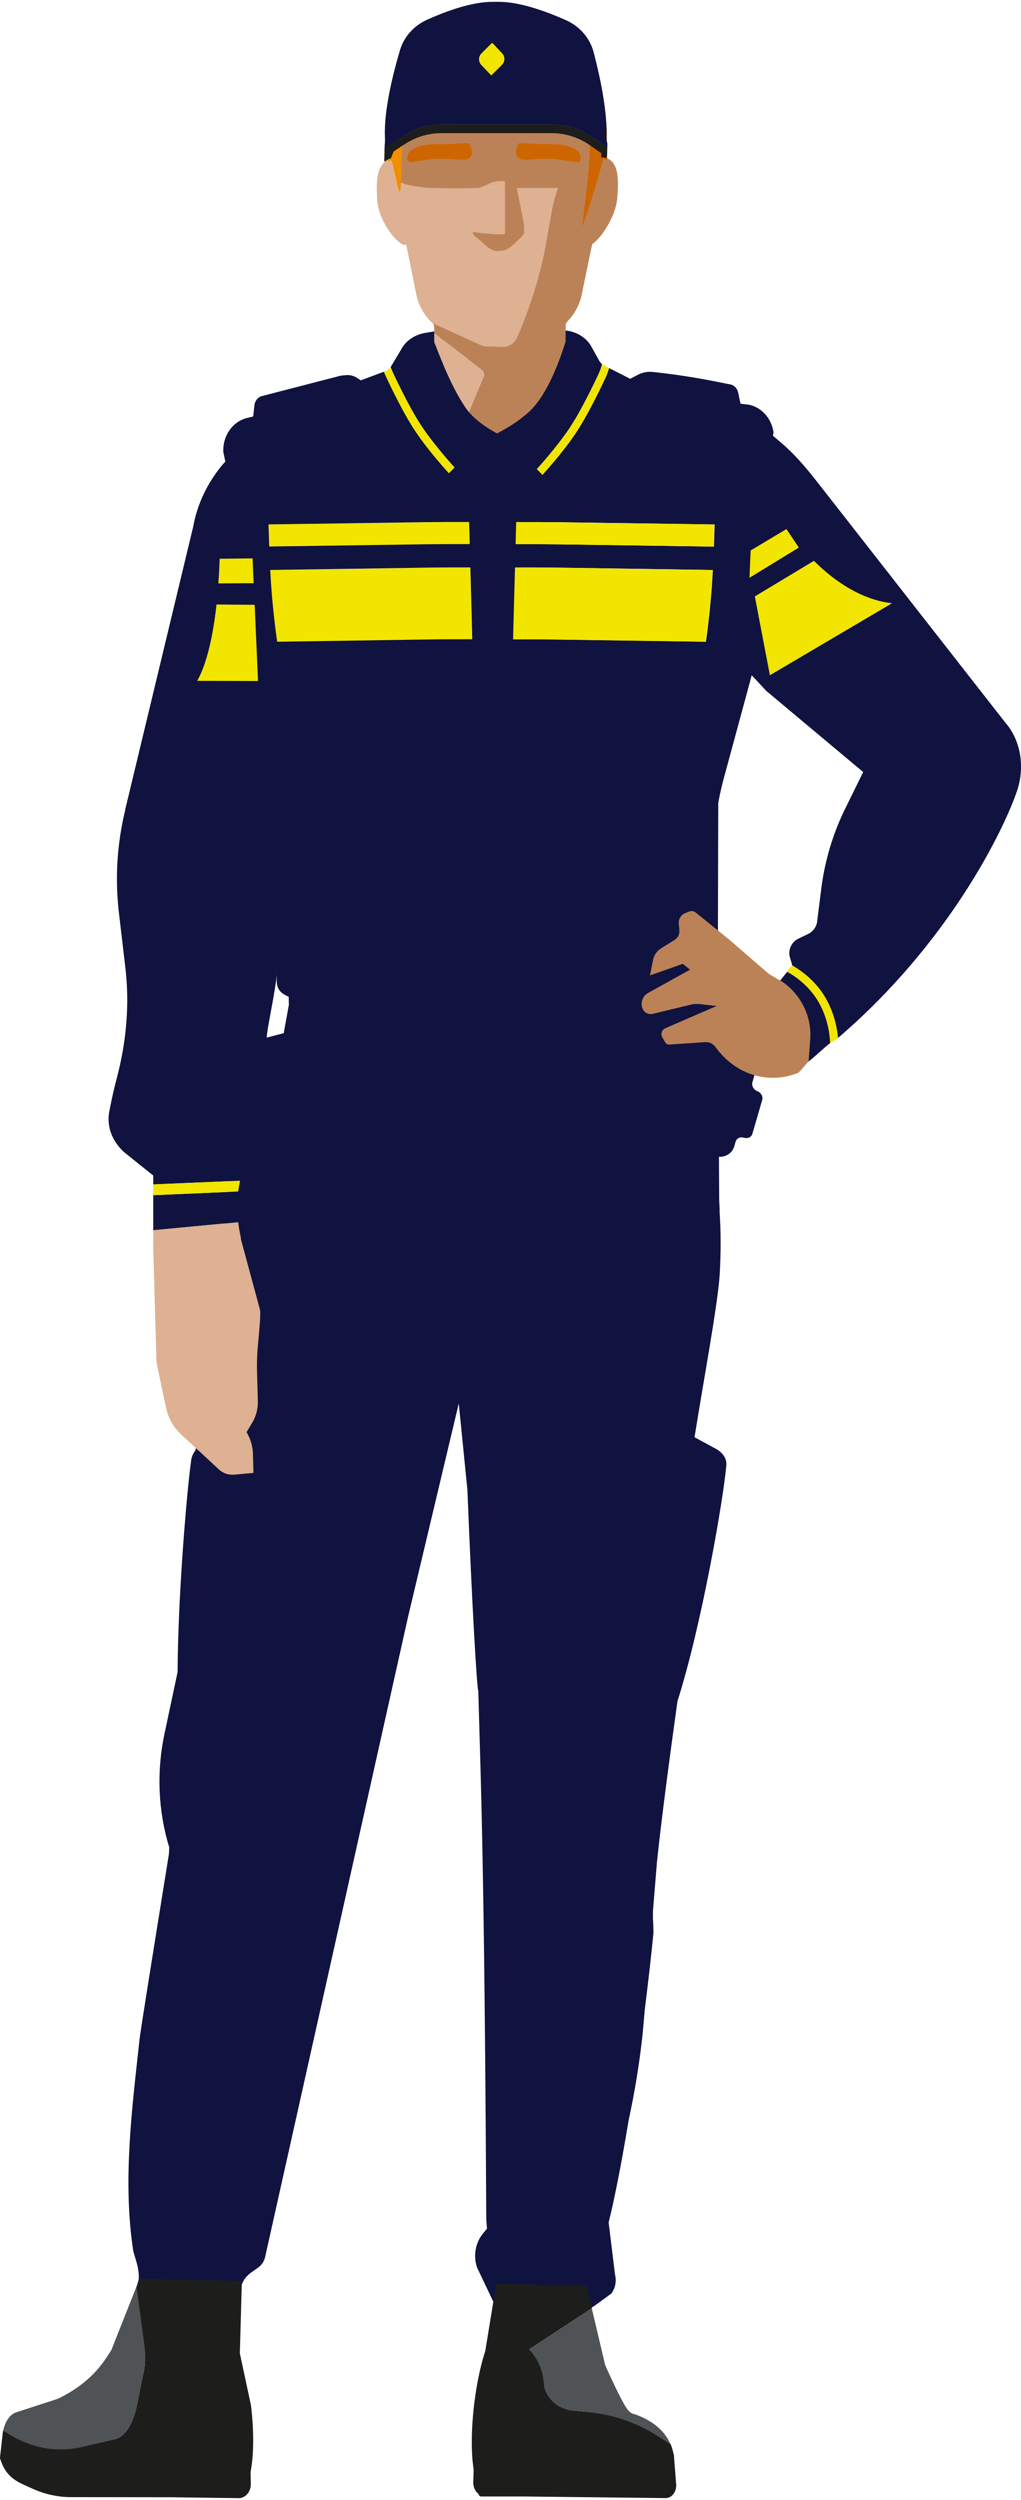
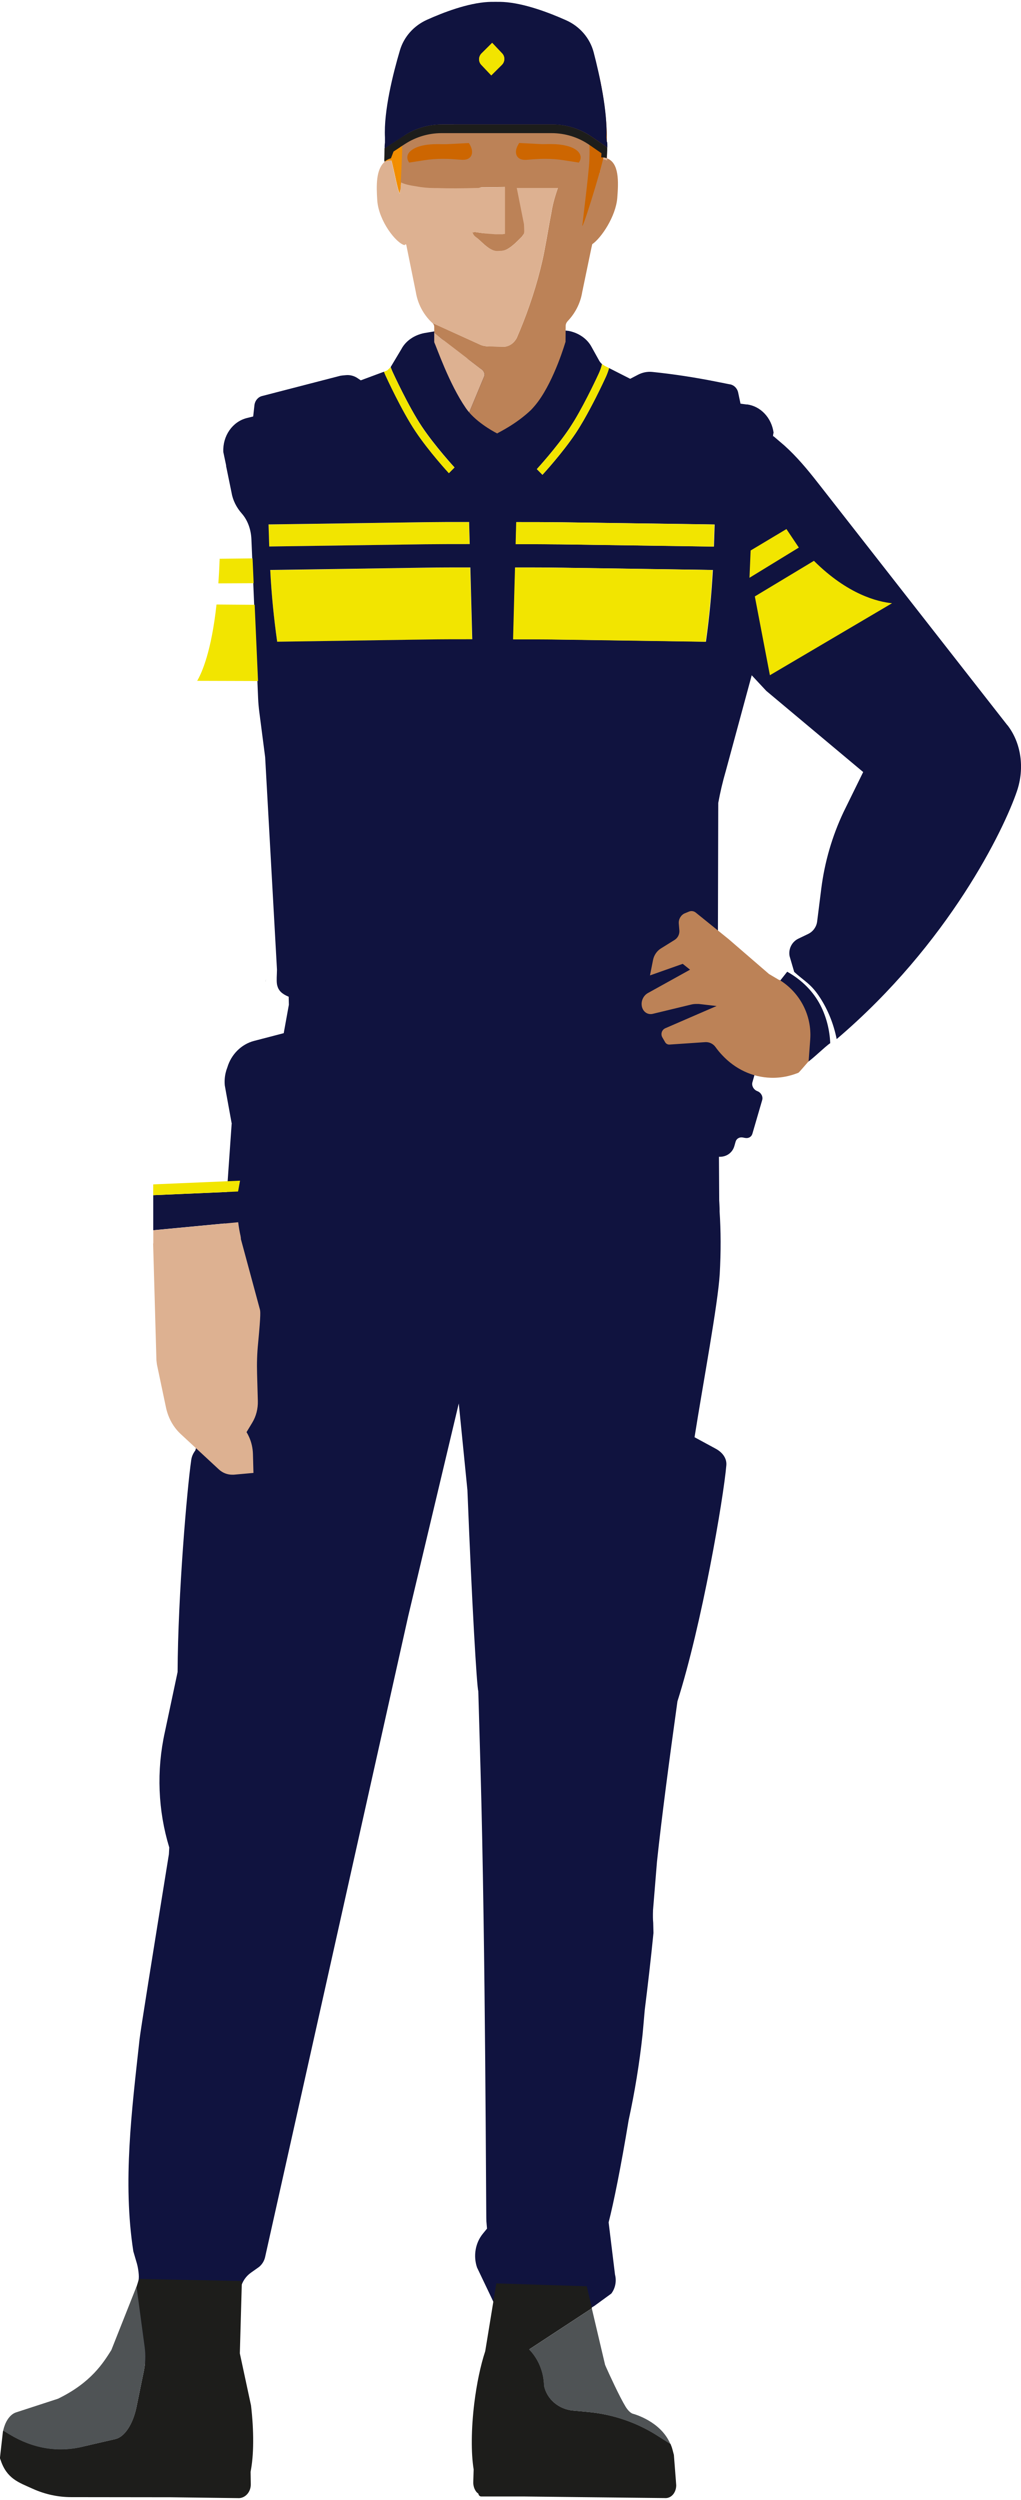
<svg xmlns="http://www.w3.org/2000/svg" id="b" viewBox="0 0 160.57 393">
  <defs>
    <style>.n,.o{fill:none;}.p{fill:#f2e500;}.q{fill:#f28e00;}.r{fill:#a2673c;}.s{fill:#a0c576;}.t{fill:#bc8257;}.u{fill:#cd6601;}.v{fill:#ddb191;}.w{fill:#d3d7d8;}.x{fill:#10133f;}.y{fill:#1d1d1b;}.z{fill:#63321d;}.aa{fill:#4f5355;}.o{stroke:#36adb7;stroke-linecap:round;stroke-linejoin:round;stroke-width:0px;}.ab{clip-path:url(#i);}.ac{clip-path:url(#h);}.ad{clip-path:url(#j);}</style>
    <clipPath id="h">
-       <path class="t" d="m75.55,57.93c.57.33.79.86.56,1.34l-2.32,5.57c1.71,1.97,4.4,3.3,4.4,3.3.18-.15,2.9-1.39,5.32-3.69.38-.4.75-.83,1.1-1.3,2.64-3.57,4.31-9.37,4.31-9.37l.02.04v-.04s.02-2.53.02-2.53c0-.29.13-.57.33-.78,1.18-1.24,1.99-2.81,2.27-4.53l1.44-6.93.14-.62c1.43-.98,3.71-4.37,3.94-7.29.2-2.57.31-5.52-1.65-6.22-.13-.05-.27-.08-.42-.11-.16-.03-.31-.03-.45-.02-.05.72-.11,1.4-.18,2.02h0s-.03.32-.03.32l-.02.04-.03.05-.85,1.42c-.16.79-.26,1.33-.25,1.34-.28-.26-.44-2.68-.45-4.59,0-.82-.02-1.69-.06-2.57-1.74-1.19-3.82-1.84-5.94-1.84h-17.3c-2.04,0-4.03.59-5.72,1.69l-.5.32s0,0,0,.01l.05-.03c-.04,1-.08,2.02-.12,2.97-.04.84-.07,1.64-.11,2.31,3.63,2.01,20.78.99,24.78.92l-.13.53c-.57,1.67-.81,2.65-1,3.87-.32,1.54-.6,3.42-1.13,6.15-.17.88-.38,1.77-.6,2.66-.96,3.83-2.33,7.65-3.69,10.76-.06.14-.15.26-.24.39h0c-.38.56-.98.92-1.65,1.02l-2.59-.06c-.39,0-.77-.07-1.12-.19l-7.68-3.49.03.03c.16.15.26.36.26.59v.89l1.36,1.13,5.9,4.52Z" />
-     </clipPath>
+       </clipPath>
    <clipPath id="i">
-       <path class="v" d="m95.44,22.98c-.01-.61.01-1.22,0-1.83-.06-2.49-.84-12.22-4.05-15.13-1.71-1.55-6.66.14-8.84-.83-2.71-1.21-.7-.99-3.95-1.18-.2-.03-1.19-.72-1.39-.69-3.21.18-.85-.14-3.47,1.04-1.96.88-7.97,3.55-9.98,5.11-.12.09-.21.19-.31.26-2.34,1.65-2.86,10.21-2.86,11.13,0,.68,0,1.39,0,2.07-.02,1.02-.06,2.32-.06,2.45v.03s.03-.01.03-.01c.1-.03.18-.09.28-.12l.34-.05s.21-.03.38,0c.12.02.22.01.22-.05l.14-.46c.27-.24-.16-.44.14-.7.53-.45.99-.83.99-.83l.75-.49c1.7-1.1,3.69-1.69,5.72-1.69h17.29c2.13,0,4.2.64,5.94,1.84l.03.02.84.58.81.56c.11.07.06.94.06.94,0,0,.74.16,1,.27v-.17s-.04-2.06-.04-2.06Z" />
+       <path class="v" d="m95.44,22.98c-.01-.61.01-1.22,0-1.83-.06-2.49-.84-12.22-4.05-15.13-1.71-1.55-6.66.14-8.84-.83-2.71-1.21-.7-.99-3.95-1.18-.2-.03-1.19-.72-1.39-.69-3.21.18-.85-.14-3.47,1.04-1.96.88-7.97,3.55-9.98,5.11-.12.09-.21.19-.31.26-2.34,1.65-2.86,10.21-2.86,11.13,0,.68,0,1.39,0,2.07-.02,1.02-.06,2.32-.06,2.45v.03s.03-.01.03-.01c.1-.03.18-.09.28-.12l.34-.05s.21-.03.38,0c.12.02.22.01.22-.05l.14-.46l.75-.49c1.7-1.1,3.69-1.69,5.72-1.69h17.29c2.13,0,4.2.64,5.94,1.84l.03.02.84.58.81.56c.11.07.06.94.06.94,0,0,.74.16,1,.27v-.17s-.04-2.06-.04-2.06Z" />
    </clipPath>
    <clipPath id="j">
      <path class="u" d="m62.94,29.85c.08.06.41-6.85.55-11.08.06-1.93.99-3.84,1.51-5.68,1.01,1.02,2.41,1.9,4.06,2.59,2.45,1.02,5.47,1.64,8.76,1.64,5.25,0,9.85-1.55,12.45-3.87,1.6,1.72,2.66,5.93,2.41,11.87-.09,2.03-1.13,10.15-1.05,9.76-.53,2.7,2.95-8.42,3.37-10.78.18-1.02-.32-1.82-.29-2.02.56-4.38.4-12.29-3.59-16.68-2.34-2.79-7.41-4.73-13.29-4.73-8.11,0-14.68,3.68-14.68,8.22,0,.3.03.6.09.9-1.86,2.62-2.37,6.15-2.23,8.97.02.46.06.9.12,1.32.13.99,1.57,9.39,1.81,9.57Z" />
    </clipPath>
  </defs>
  <g id="c">
    <polygon class="w" points="41.81 154.29 41.83 153.87 41.75 154.31 41.81 154.29" />
    <path class="z" d="m37.45,388.25v-.22c0,.63.01,1.23.02,1.81.07-.68.05-1.3-.02-1.59Z" />
    <g>
      <path class="s" d="m81.27,365.85l.9.5c-.59-2.92-.82-2.1-.9-.5Z" />
      <path class="s" d="m21.36,367.84v-.16c-.02.13-.03.2,0,.16Z" />
      <path class="x" d="m45.47,167.93l-3.5.07c-3.02.75-1.94-.27-1.62,2.74l-2.54,4.85.11.55c.18,1.71,1.11,3.14,2.44,4.02l-1.39,24.89.04-.02s-.02.09-.02.13c.35,1.15-4.35,8.44-4.35,8.44l-3.92,14.42c-.33.43-.56.92-.64,1.46-.67,4.59-2.1,21.29-2.15,33.37l-2,9.42c-1.35,6.1-1.08,12.37.69,18.17l-.06,1.06c-2.62,16.22-4.48,27.84-4.61,29.06-1.21,11.08-2.68,22.42-.98,33.37l.56,1.91c.18.62.41,2.01.25,2.64l-.43,1.57h-.02s.03,1.21.03,1.21l1.16,8.37c.17,1.22.13,2.46-.13,3.66l.38-1.82,1.97-.77,3.77.29,7.57.58-.27-1.31h0s.42,2.03.42,2.03c.29,1.4.47,2.85.53,4.32l.65,11.41v.22c.09.29.1.91.04,1.59-.12,1.21-.49,2.6-1.24,2.63h-2.24s2.13.16,2.13.16c.46,0,.91-.18,1.27-.51.4-.37.65-.9.68-1.46l.1-1.91c.68-2.46.96-6.1.77-10.03h0c-.15-2.99-.57-5.84-1.19-8.03l-.85-5.28c.41-2.59.79-4.92.99-5.76.23-.96.79-1.79,1.59-2.36l1.27-.9c.46-.37.8-.9.95-1.5l22.52-100.82,7.95-33.43,1.36,13.63c.7,17.77,1.49,31.19,1.71,31.57.12,4.11.23,8.23.35,12.29.8,28.17.86,70.6.92,71.06l.1,1.17-.63.77c-1.2,1.45-1.56,3.5-.94,5.34l2.3,4.82,1.48,3.18,2.47,1.38c.08-1.6.31-2.42.9.5l-.9-.5c-.08,1.65,0,4.12,0,4.13l12.22-7.48,2.65-1.93c.63-.83.85-1.95.58-2.99l-.98-8.02-.02-.19c.78-3.03,1.94-8.76,3.15-16.08.96-4.41,1.69-8.88,2.18-13.39.05-.48.17-1.86.35-3.94.49-3.91.96-7.96,1.37-12.08l-.04-1.6c-.05-.45-.06-1.13-.03-1.99.2-2.4.4-4.95.62-7.59.72-6.83,1.96-16.17,3.22-25.23,3.86-12.14,7.25-31.96,7.69-37.11.09-1.03-.53-1.99-1.68-2.61l-3.32-1.8c1.37-8.67,3.67-20.89,3.96-25.65.2-3.56.18-6.83-.02-9.84-.03-.52-.06-1.04-.06-1.57l-.05-8.14-3.05-.07c1.1,0-37.96-13.64-42.68-16.23l-20.32,3.64-1.53-.15Z" />
    </g>
    <g>
      <path class="y" d="m21.84,358.42l-1.12,3.23-3.2,7.78,3.98-9.69,1.25,9.22c.17,1.26.13,2.54-.13,3.79l-1.15,5.62c-.56,2.74-1.87,4.72-3.33,5.06l-4.81,1.11c-4.05,1.05-8.09.41-11.85-1.87l-.97-.59-.05.16-.47,4.18.07.21c.98,3.04,2.84,3.6,5.12,4.63,1.94.87,3.96,1.3,6.01,1.3l15.71.02,10.72.14c.47-.03.91-.25,1.24-.61.38-.41.59-.98.58-1.56l-.03-1.98c.52-2.59.54-6.37.07-10.41l-1.76-8.2.32-11.38h-.05s-16.09-.32-16.09-.32l-.06.18Z" />
      <path class="aa" d="m13.33,384.55l4.81-1.11c1.47-.34,2.78-2.32,3.33-5.06l1.15-5.62c.26-1.25.3-2.53.13-3.79l-1.28-9.52-3.96,9.99c-1.26,1.99-3.16,5.11-8.39,7.65l-6.6,2.15c-.82.27-1.51,1.14-1.88,2.33-.05.17-.1.35-.14.53l.97.59c3.75,2.29,7.79,2.93,11.85,1.88" />
    </g>
    <g>
      <path class="y" d="m78.05,358.97l-.03.21-1.71,10.44c-.73,2.2-1.34,5.1-1.72,8.17-.49,4.04-.52,7.82-.1,10.41l-.06,1.98c-.02.58.16,1.15.5,1.57.09.11.2.18.3.26.03.25.22.45.46.45h6.85l21.99.25c.99.09,1.8-.8,1.82-2l-.06-.81-.31-3.98-.22-.84c-.08-.31-.19-.6-.31-.89h0s-2.06-1.3-2.06-1.3c-3.26-2.08-7.01-3.36-10.92-3.72l-2.35-.22c-2.26-.21-4.11-1.79-4.55-3.9-.04-2.21-.92-4.25-2.34-5.72l9.86-6.47-.75-3.2-.06-.25-14.22-.45Z" />
      <path class="aa" d="m85.55,375.06c.44,2.1,2.29,3.69,4.55,3.9l2.35.22c3.91.36,7.66,1.64,10.92,3.72l2.06,1.32h0c-1.5-3.59-5.74-4.73-5.94-4.78-.33-.12-.74-.51-1.1-1.09-.96-1.57-2.61-5.18-3.09-6.26l-.14-.33-2.09-8.88-9.86,6.47c1.42,1.47,2.29,3.5,2.34,5.72" />
    </g>
  </g>
  <g id="d">
    <path class="p" d="m73.85,85.55l-.09-3.29v-.09s0-.1,0-.1c-2.34,0-4.68,0-7.01.03l-18.6.27-3.75.05-2.2.03.11,3.47,24.5-.35c2.34-.03,4.68-.04,7.03-.03" />
    <path class="p" d="m66.78,89.26l-18.59.28h0s-4.12.06-4.12.06l-1.58.02c.2,3.78.56,7.54,1.09,11.28l23.43-.35c2.41-.04,4.82-.04,7.23-.04l-.3-11.29c-2.39,0-4.78,0-7.17.04" />
    <path class="x" d="m117.45,63.59l-.99-.13-.38-1.79c-.17-.7-.72-1.2-1.4-1.27l-2.17-.43c-3.28-.65-6.59-1.16-9.92-1.5-.78-.08-1.56.08-2.25.44l-1.23.64-3.33-1.69c-.17.65-.46,1.3-.54,1.47-.05.11-.67,1.46-1.55,3.2-.56,1.1-1.22,2.35-1.9,3.54-.41.7-.82,1.38-1.23,2-2.12,3.17-5.13,6.44-5.25,6.57l-.88-.89s3.07-3.34,5.13-6.42c.26-.4.53-.83.81-1.27,1.89-3.14,3.76-7.24,3.78-7.28.2-.42.46-1.11.53-1.54-.17-.15-.32-.32-.44-.53l-1.2-2.16c-.68-1.28-2-2.21-3.6-2.53,0,0-1.9-.22-1.88-.18,0,0-.14.22-.38.59-4.42,6.74-14.36,6.53-18.48-.4h0s-1.98.33-1.98.33c-1.6.32-2.93,1.25-3.6,2.53l-1.68,2.81c.15.43.32.8.32.8.03.06,2.47,5.4,4.59,8.56,2.06,3.08,5.1,6.39,5.13,6.42l-.88.89c-.13-.14-3.14-3.41-5.25-6.57-2.18-3.25-4.59-8.52-4.69-8.74,0,0-.13-.27-.26-.63l-3.66,1.36-.52-.35c-.52-.35-1.15-.52-1.77-.47-.39.03-.78.07-.92.1l-12.25,3.17c-.66.14-1.16.7-1.26,1.41l-.2,1.82-.97.24c-2.28.56-3.85,2.8-3.73,5.35l.45,2.14-.02.02.85,4.15c.2,1.26.79,2.41,1.62,3.35.97,1.1,1.46,2.58,1.52,4.07l1.05,24.91c.03.77.1,1.54.2,2.3l.91,7.03,1.86,33.41c-.01.85-.1,1.62,0,2.3l.02.08.04.17c.18.68.65,1.24,1.78,1.7l.03,1.26-.81,4.47-4.65,1.21c-2.05.53-3.62,2.17-4.21,4.15-.11.28-.2.56-.27.86-.15.64-.2,1.3-.14,1.98l.22,1.23,1.75,9.61v-.04s.66,3.34.66,3.34c.18,1.82,1.21,3.31,2.66,4.13v.03s.05.03.05.03l-.49,4.91,72.97-3.34c0-.18,0-.28,0-.43-.03-.86-.08-1.71-.14-2.54l-.03-5.7h.22c1.09,0,1.98-.67,2.27-1.68l.2-.7c.14-.48.61-.75,1.13-.65l.37.07c.52.1.99-.17,1.13-.64l1.55-5.32c.16-.55-.18-1.18-.77-1.4-.58-.22-.92-.84-.77-1.39l.74-2.6c.33-1.16-.37-2.47-1.58-2.96l-.15-.06-6.54-1.79-.03-.08c.08-1.18,1.9,5.59,2.09,1.93l.1-38.36c.3-1.64.68-3.29,1.21-5.11l4.27-15.76c.42-3.17.25-6.43.58-9.64l-1.1,2.75.63-6.14.37-3.63.45-4.34.64-6.21c.71-.99,1.13-2.17,1.19-3.4l.38-6.27c0-.13.03-.29.08-.46-.32-2.32-2.01-4.15-4.19-4.44m-75.25,18.87l2.2-.03,3.75-.05,18.6-.27c2.33-.03,4.67-.04,7.01-.03v.09s0,.09,0,.09l.09,3.29c-2.35,0-4.69,0-7.03.03l-24.5.35-.11-3.47Zm24.8,18.09l-23.43.35c-.53-3.74-.9-7.5-1.09-11.28l1.59-.02,4.12-.06h0s18.59-.28,18.59-.28c2.38-.04,4.77-.04,7.17-.04l.3,11.29c-2.42,0-4.83,0-7.23.04m43.98.34l-23.05-.34c-2.41-.04-4.82-.04-7.23-.04l.2-7.59.09-3.49v-.21c2.4,0,4.79,0,7.17.04l22.01.33,1.9.03c-.2,3.78-.56,7.54-1.09,11.28m1.25-14.96l-24.11-.35c-2.34-.03-4.68-.04-7.03-.03l.09-3.47c2.34,0,4.68,0,7.01.03l22.43.32,1.73.03-.11,3.47Z" />
    <line class="o" x1="43.96" y1="154.82" x2="44" y2="154.99" />
    <path class="p" d="m88.19,82.11c-2.33-.03-4.67-.04-7.01-.03l-.09,3.47c2.35,0,4.69,0,7.03.03l24.12.35.11-3.47-1.73-.03-22.43-.32Z" />
    <path class="p" d="m88.16,89.26c-2.38-.04-4.77-.04-7.17-.04v.21s-.1,3.49-.1,3.49l-.2,7.59c2.42,0,4.83,0,7.23.04l23.05.34c.53-3.74.9-7.5,1.09-11.28l-1.9-.03-22.01-.33Z" />
    <path class="x" d="m36.43,176.7s-3.17,44.59-2.73,44.03,16.52-41.12,16.07-41.24-13.34-2.8-13.34-2.8h0" />
    <path class="p" d="m66.35,67.08c-2.12-3.16-4.56-8.5-4.59-8.56,0,0-.17-.37-.33-.8l-.52.5-.53.23h0c.14.36.26.62.27.63.1.22,2.51,5.49,4.69,8.74,2.12,3.17,5.13,6.44,5.25,6.57l.88-.89s-3.07-3.33-5.13-6.42Z" />
    <path class="p" d="m95.11,57.52l-.44-.29c-.06.43-.33,1.12-.53,1.54-.02.05-1.9,4.14-3.78,7.28-.27.45-.54.88-.8,1.27-2.06,3.08-5.1,6.39-5.13,6.42l.88.89c.13-.14,3.14-3.41,5.25-6.57.41-.61.82-1.29,1.23-2,.69-1.19,1.35-2.44,1.91-3.54.88-1.73,1.5-3.09,1.55-3.2.08-.16.37-.81.54-1.46l-.68-.34Z" />
  </g>
  <g id="e">
    <g>
      <path class="x" d="m158.43,114.01l-6.61-8.45-9.14-11.69-13.67-17.48-.41-.52c-1.63-2.09-3.31-4.1-5.25-5.84l-1.72-1.47s-.63.6-.63.67c-5.35,6.59-7.81,15.09-6.81,23.55l3.38,12.68,2.94,3.15,15.24,12.76-3.08,6.27c-1.8,3.8-2.98,7.87-3.51,12.05l-.65,5.17c-.11.85-.64,1.59-1.41,1.96l-1.54.74c-1.04.5-1.6,1.64-1.38,2.77l.72,2.46c1.63,1.49,2.64,1.85,4.07,4.06,1.28,1.97,2.15,4.19,2.61,6.5,17.7-15.06,26.33-33.01,28.35-38.97,1.24-3.64.66-7.62-1.5-10.39Z" />
      <polygon class="p" points="123.68 83.17 118.05 86.54 117.87 90.83 125.63 86.08 123.68 83.17" />
      <path class="p" d="m128.01,88.16l-9.3,5.6,2.37,12.39,4.26-2.51,14.95-8.81c-2.25-.22-6.96-1.36-12.29-6.67" />
      <path class="r" d="m122.56,154.55h0s0,0,0,0Z" />
      <path class="x" d="m123.81,152.77h-.02s-1.98,2.51-1.98,2.51l1.31.89c2.69,1.88,4.11,5.1,3.68,8.35l-.39,2.94c.15-.15.26-.26.29-.28l.18-.12h0c.85-.51,2.88-2.54,3.69-3.07-.09-2.07-.6-4.12-1.55-5.97-1.1-2.13-2.89-3.95-5.2-5.25" />
-       <path class="p" d="m124.69,151.82c-.06-.03-.1-.05-.1-.05v-.02s-.04-.02-.04-.02l-.76,1.02h.02c2.3,1.31,4.1,3.13,5.2,5.26.95,1.85,1.46,3.9,1.55,5.97.41-.27.83-.53,1.24-.81-.18-2-.74-3.96-1.66-5.75-1.17-2.27-3.06-4.2-5.46-5.61" />
    </g>
    <path class="t" d="m122.53,154.06l-1.59-.94-6.37-5.5-5.14-4.15c-.3-.25-.71-.31-1.06-.17l-.66.27c-.61.25-1.02.93-.96,1.62l.09,1.07c.05.61-.24,1.19-.76,1.51l-2.14,1.33c-.63.39-1.09,1.06-1.24,1.82l-.48,2.42,5.15-1.82,1.15.92-6.64,3.68c-.68.38-1.08,1.21-.95,2v.02c.15.89.9,1.44,1.73,1.24l6.09-1.47c.3-.07.61-.09.92-.08.08,0,.17,0,.25,0l2.78.32-3.4,1.47-4.66,2.02c-.56.24-.78.92-.47,1.45l.44.76c.14.24.41.38.68.36l3.27-.22,2.34-.16c.65-.04,1.25.25,1.63.78.33.46.68.88,1.06,1.28,2.04,2.18,4.75,3.46,7.64,3.54,1.02.03,2.05-.08,3.09-.37.41-.11.82-.25,1.23-.41.11-.04,1.09-1.21,1.62-1.81l.25-3.42c.28-3.79-1.61-7.41-4.88-9.4" />
  </g>
  <g id="f">
    <g>
      <path class="x" d="m24.09,193.4l13.35-1.27c-.19-1.5-.22-2.98-.07-4.4l.08-.42-13.35.58v5.5Z" />
-       <path class="x" d="m19.7,127.31c-1.3,5.34-1.63,10.78-1,16.17l1.02,8.69c.68,5.79.15,11.63-1.36,17.34-.47,1.77-.87,3.64-1.17,5.2-.45,2.33.41,4.68,2.33,6.42l4.58,3.67v1.4s13.65-.58,13.65-.58l.72-3.92,1.79-5.44c1.01-3.07,1.52-6.32,1.49-9.58-.02-1.89.15-3.78.48-5.63l.72-3.95c.33-1.83.6-3.67.78-5.52l.11-1.07s.82-2.31.81-3.17l-4.28-63.63c-.06-1.01.02-5.44-.77-7.76-.42-1.25-1.63-4.31-2.54-5.22l-2.15,2.42c-2.31,2.81-3.91,6.14-4.53,9.66l-10.7,44.5Z" />
      <path class="v" d="m24.08,195.47l.52,18.38c.03.22.05.44.08.66l1.43,6.79c.09.41.21.81.35,1.19.42,1.13,1.09,2.14,1.95,2.94l6.01,5.57c.59.55,1.36.84,2.13.83h.2s3.11-.28,3.11-.28l-.08-2.98c-.03-.93-.23-1.83-.6-2.65-.12-.27-.25-.53-.41-.78l.9-1.49c.61-1,.91-2.19.88-3.39l-.12-4.28c-.05-1.61,0-3.23.16-4.81.45-4.74.36-5.03.27-5.37-.05-.18-.61-2.25-2.98-11.02v-.16s-.04-.24-.04-.24h0s0-.03,0-.03c-.17-.74-.29-1.47-.38-2.21l-13.35,1.27v2.07Z" />
      <polygon class="p" points="24.09 187.89 37.44 187.31 37.75 185.61 24.1 186.19 24.09 187.89" />
    </g>
    <path class="p" d="m40.04,95.08l-5.99-.05c-.8,7.34-2.28,10.7-3.04,12l9.57.03-.53-11.98Z" />
    <path class="p" d="m34.53,88.13c-.04,1.28-.11,2.46-.19,3.58l5.55-.03-.17-3.9-5.18.06v.29Z" />
  </g>
  <g id="g">
    <path class="n" d="m85.56,39.68c-.18.92-.39,1.79-.6,2.66.22-.89.43-1.78.6-2.66Z" />
    <path class="v" d="m68.31,53.86c.34.66,2.29,6.44,4.96,10.31.16.23.33.45.52.66l2.32-5.57c.23-.48.01-1-.56-1.34l-5.9-4.52-1.36-1.13v1.35s0,.16,0,.16c0,.01.02.03.03.06Z" />
    <path class="t" d="m78.16,39.42h.64c.4,0,.8-.15,1.19-.39.73-.44,1.44-1.18,2.06-1.8.16-.16.3-.44.38-.78l-.97.16c-1.85.31-3.73.32-5.59.04l-1.34-.2c.08.34.22.61.38.78.63.62,1.33,1.36,2.06,1.8.39.23.79.39,1.19.39Z" />
    <g>
      <path class="t" d="m75.55,57.93c.57.33.79.86.56,1.34l-2.32,5.57c1.71,1.97,4.4,3.3,4.4,3.3.18-.15,2.9-1.39,5.32-3.69.38-.4.75-.83,1.1-1.3,2.64-3.57,4.31-9.37,4.31-9.37l.02.04v-.04s.02-2.53.02-2.53c0-.29.13-.57.33-.78,1.18-1.24,1.99-2.81,2.27-4.53l1.44-6.93.14-.62c1.43-.98,3.71-4.37,3.94-7.29.2-2.57.31-5.52-1.65-6.22-.13-.05-.27-.08-.42-.11-.16-.03-.31-.03-.45-.02-.05.72-.11,1.4-.18,2.02h0s-.03.32-.03.32l-.02.04-.03.05-.85,1.42c-.16.79-.26,1.33-.25,1.34-.28-.26-.44-2.68-.45-4.59,0-.82-.02-1.69-.06-2.57-1.74-1.19-3.82-1.84-5.94-1.84h-17.3c-2.04,0-4.03.59-5.72,1.69l-.5.32s0,0,0,.01l.05-.03c-.04,1-.08,2.02-.12,2.97-.04.84-.07,1.64-.11,2.31,3.63,2.01,20.78.99,24.78.92l-.13.53c-.57,1.67-.81,2.65-1,3.87-.32,1.54-.6,3.42-1.13,6.15-.17.88-.38,1.77-.6,2.66-.96,3.83-2.33,7.65-3.69,10.76-.06.14-.15.26-.24.39h0c-.38.56-.98.92-1.65,1.02l-2.59-.06c-.39,0-.77-.07-1.12-.19l-7.68-3.49.03.03c.16.15.26.36.26.59v.89l1.36,1.13,5.9,4.52Z" />
      <g class="ac">
        <path class="v" d="m88.94,17.05v3.02c0,3.09-.38,6.17-1.14,9.17l-.11.42-2.74,3.94-4.39-.5-16.55-2.59-5.29-6.18,11.97-7.08,18.25-.2Z" />
      </g>
    </g>
    <path class="q" d="m62.91,23.16l-1.01.66c-.15.39-.26.68-.41,1.07,0,0,0,0,0,0,.65,2.61,1.05,4.97,1.34,5.43l.06.1s.09-.88.16-2.21c.03-.68.07-1.47.11-2.31.04-.96.08-1.97.12-2.97l-.05.03s0,0,0-.01l-.25.16s-.03.02-.07.06Z" />
    <path class="u" d="m94.38,23.93l-1.65-1.14-.03-.02c.04.88.06,1.75.06,2.57,0,1.91.16,4.33.45,4.59-.01,0,.09-.55.25-1.34l.85-1.42.03-.05.02-.04.03-.32h0c.06-.62.12-1.3.18-2.02.02-.21.03-.42.04-.64-.09-.08-.17-.14-.23-.17Z" />
    <path class="v" d="m76.78,54.46l2.59.06c.68-.09,1.27-.45,1.65-1.01h0c.09-.13.18-.25.24-.39,1.36-3.11,2.73-6.93,3.69-10.76.21-.88.42-1.75.6-2.66.53-2.73.81-4.6,1.13-6.15.19-1.22.43-2.19,1-3.87l.13-.53c-4,.06-21.15,1.09-24.78-.92-.07,1.33-.12,2.23-.16,2.21l-.06-.1c-.29-.45-.69-2.81-1.34-5.43-.4.12-.72.3-.99.54-1.37,1.2-1.3,3.78-1.15,6.05.22,3.24,3,6.79,4.33,7.05,0-.04.01-.08.02-.12.11,0,.2,0,.2,0l1.52,7.5c.3,1.87,1.22,3.57,2.58,4.84l7.68,3.49c.35.12.73.18,1.12.19Zm-2.25-18l1.34.2c1.85.28,3.73.27,5.59-.04l.97-.16c-.08.34-.22.61-.38.78-.63.62-1.33,1.36-2.06,1.8-.39.23-.79.39-1.19.39h-.64c-.4,0-.8-.15-1.19-.39-.73-.44-1.44-1.18-2.06-1.8-.16-.16-.3-.44-.38-.78Z" />
    <path class="x" d="m78.94,10.21l-1.67,1.66-1.58-1.67c-.47-.5-.45-1.31.05-1.8l1.67-1.66,1.58,1.67c.47.5.45,1.31-.05,1.8Z" />
    <path class="p" d="m75.73,8.39c-.5.5-.52,1.3-.05,1.8l1.58,1.67,1.67-1.66c.5-.5.52-1.3.05-1.8l-1.58-1.67-1.67,1.66Z" />
    <g>
      <path class="t" d="m95.14,25.1s-.02-.29-.02-.29l-.6.09s-.09-.07-.09-.09c-.02-4.25-1.97-8.67-3.69-10.35-2.79,2.28-7.74,3.79-13.38,3.79-3.53,0-6.79-.6-9.42-1.6-.2.23-.32.36-.32.36,6.8,6.88,19.49,2.85,21.37,2.47" />
      <path class="u" d="m73.73,22.49l-3.35.17c-.16,0-.33.01-.5.01-.25,0-.5,0-.76-.01-.15,0-.29,0-.43,0-1.44,0-2.57.22-3.36.59-.39.18-.71.4-.93.65-.22.25-.35.55-.34.85,0,.23.07.46.2.67l.09.14,2.37-.37c.94-.15,1.93-.22,2.98-.22.58,0,1.17.02,1.78.07l1.16.08h.19c.42,0,.78-.1,1.03-.33.26-.22.38-.55.38-.9,0-.39-.15-.83-.43-1.29l-.08-.13Z" />
    </g>
    <g>
      <path class="v" d="m95.44,22.98c-.01-.61.01-1.22,0-1.83-.06-2.49-.84-12.22-4.05-15.13-1.71-1.55-6.66.14-8.84-.83-2.71-1.21-.7-.99-3.95-1.18-.2-.03-1.19-.72-1.39-.69-3.21.18-.85-.14-3.47,1.04-1.96.88-7.97,3.55-9.98,5.11-.12.09-.21.19-.31.26-2.34,1.65-2.86,10.21-2.86,11.13,0,.68,0,1.39,0,2.07-.02,1.02-.06,2.32-.06,2.45v.03s.03-.01.03-.01c.1-.03.18-.09.28-.12l.34-.05s.21-.03.38,0c.12.02.22.01.22-.05l.14-.46c.27-.24-.16-.44.14-.7.53-.45.99-.83.99-.83l.75-.49c1.7-1.1,3.69-1.69,5.72-1.69h17.29c2.13,0,4.2.64,5.94,1.84l.03.02.84.58.81.56c.11.07.06.94.06.94,0,0,.74.16,1,.27v-.17s-.04-2.06-.04-2.06Z" />
      <g class="ab">
        <path class="u" d="m88.87,6.38c.15.21,5.04,9.26,4.99,9.42s0,10.55,0,10.55c0,0,4.68-.26,4.73-.41s-.41-21.15-.41-21.15l-10.91-3.04-1.9,5.15,3.5-.51Z" />
        <polygon class="q" points="61.89 8.95 56.12 24.96 62.76 27.22 62.76 13.64 66.11 9.93 65.44 7.41 61.89 8.95" />
        <path class="t" d="m95.14,25.1c-.45,2.32-1.16,5.79-1.13,5.82-.29-.29-.42-4.81-.43-6.8-.02-4.25-1.22-10.13-2.95-11.82-2.79,2.28-7.72,3.1-13.37,3.1-3.53,0-10.64-2.39-13.27-3.39-.16.18,2.19,3.17,3.18,4.43.29.36.59.71.93,1.01,3.17,2.86,7.45,3.59,11.32,3.51.26,0,.5,4.23.7,4.19.13-.03,7.73,1.18,7.7,1.39-.15.89-.26,1.47-.3,1.57-1.81,5-1.59,5.06-2.25,10.31-.72,5.79-1.79,10.11-2.98,13.61-.92,1.43-1.96,2.48-3.11,2.99,2.5.17,6.23-1.92,6.34-2.38-1.12,3.69-2.3,7.22-3.45,10.44,2.94-4.9,6.69-11.16,6.69-11.16,0,0,0,.02.01.02.21-.63.33-1.02.33-1.02.14-.29,2.17-2.67,3.93-11.72,1.45-.84,3.88-4.35,4.12-7.44.22-2.81.32-6.06-2.02-6.67Z" />
      </g>
    </g>
    <g>
      <path class="u" d="m62.94,29.85c.08.06.41-6.85.55-11.08.06-1.93.99-3.84,1.51-5.68,1.01,1.02,2.41,1.9,4.06,2.59,2.45,1.02,5.47,1.64,8.76,1.64,5.25,0,9.85-1.55,12.45-3.87,1.6,1.72,2.66,5.93,2.41,11.87-.09,2.03-1.13,10.15-1.05,9.76-.53,2.7,2.95-8.42,3.37-10.78.18-1.02-.32-1.82-.29-2.02.56-4.38.4-12.29-3.59-16.68-2.34-2.79-7.41-4.73-13.29-4.73-8.11,0-14.68,3.68-14.68,8.22,0,.3.03.6.09.9-1.86,2.62-2.37,6.15-2.23,8.97.02.46.06.9.12,1.32.13.99,1.57,9.39,1.81,9.57Z" />
      <g class="ad">
        <path class="q" d="m61.23,31.75c.08.06,3.37,7.08,3.51,2.46.06-2.1-.09-9.08.43-11.09,1,1.09.9-8.56,2.53-7.81.48-2.73,1.57-6.33,7.02-6.03,0,0,8.13,1.92,10.19-.09,1.9-1.85,2.59-4.76,2.02-7.42-2.66-1.59-6.31-2.57-10.33-2.57-8.15,0-14.76,4.01-14.76,8.96,0,.33.03.65.09.97-2.9,4.44-6.61,12.54-5.57,15.15.25.63.66,1.5.86,2.16.77,2.5,3.76,5.1,4,5.3Z" />
      </g>
    </g>
    <path class="u" d="m89.4,23l-.34-.09c-.66-.16-1.44-.26-2.37-.26-.14,0-.29,0-.43,0-.26,0-.51.01-.76.01-.17,0-.34,0-.5-.01l-3.35-.17-.08.13c-.28.46-.43.89-.43,1.29l.02.22c.04.26.16.5.36.68.26.22.61.33,1.03.33h.19s1.16-.09,1.16-.09c.61-.04,1.2-.07,1.78-.07,1.05,0,2.05.07,2.98.22l2.37.37.09-.14c.13-.21.2-.44.2-.67,0-.3-.13-.6-.34-.85-.33-.38-.86-.68-1.58-.9Z" />
  </g>
  <g id="k">
    <path class="t" d="m92.1,22.97c-.28-.25.38,1.86.37-.05,0-.82.09.56.05-.32-1.74-1.14-3.62-2-5.75-1.93l-17.32-.26c-2.04.06-4.03.71-5.73,1.86l-.5.34v.78s.04-.03.04-.03c0,0,0,0,0,0h0c-.04,1-.08,2.02-.12,2.98-.04.85-.07,1.64-.11,2.32.53.28,1.37.48,2.41.63.93.18,1.89.27,2.86.27h.39c1.89.07,4.04.05,6.21-.01h.37c.57-.16,1.11-.39,1.64-.67.46-.25,1.14-.41,1.89-.41.17,0,.45,0,.61.02v1.06h.01v7.22c-.14.02-.28.04-.42.06-.37,0-.74,0-1.1,0l-2.73-.21-.85-.1c.08.27.22.49.39.63.17.13.34.27.52.41.91.81,1.95,1.95,3.01,1.89h.06s.55-.03.55-.03h.06c1.21-.07,2.44-1.65,3.4-2.58.1-.09.15-.33.13-.59,0-.15-.03-.98-.04-1.02l-1.13-5.68h7.08c.59,1.38,4.07-5.02,3.4-2.62" />
    <path class="u" d="m89.4,23l-.34-.09c-.66-.16-1.44-.26-2.37-.26-.14,0-.29,0-.43,0-.26,0-.51.01-.76.01-.17,0-.34,0-.5-.01l-3.35-.17-.08.13c-.28.46-.43.89-.43,1.29l.02.22c.04.26.16.5.36.68.26.22.61.33,1.03.33h.19s1.16-.09,1.16-.09c.61-.04,1.2-.07,1.78-.07,1.05,0,2.05.07,2.98.22l2.37.37.09-.14c.13-.21.2-.44.2-.67,0-.3-.13-.6-.34-.85-.33-.38-.86-.68-1.58-.9Z" />
    <path class="u" d="m73.73,22.49l-3.35.17c-.16,0-.33.01-.5.01-.25,0-.5,0-.76-.01-.15,0-.29,0-.43,0-1.44,0-2.57.22-3.36.59-.39.18-.71.4-.93.65-.22.25-.35.55-.34.85,0,.23.07.46.2.67l.09.14,2.37-.37c.94-.15,1.93-.22,2.98-.22.58,0,1.17.02,1.78.07l1.16.08h.19c.42,0,.78-.1,1.03-.33.26-.22.38-.55.38-.9,0-.39-.15-.83-.43-1.29l-.08-.13Z" />
    <g>
      <path class="y" d="m61.48,24.89c.15-.39.26-.68.41-1.07l1.01-.66s.07-.06.07-.06l.25-.16.5-.32c1.7-1.1,3.69-1.69,5.72-1.69h17.3c2.13,0,4.2.64,5.94,1.84l.03.02,1.65,1.14c.05.03.13.1.23.17-.01.22-.03.43-.04.64.15,0,.3,0,.45.02.15.03.29.06.42.11v-.09c.02-.22.09-1.01.08-1.59l-2.48-1.71c-1.83-1.26-3.97-1.93-6.21-1.93h-17.3c-2.12,0-4.18.61-5.95,1.75l-3.09,2.01c0,.54-.03,1.77-.04,1.99,0,0,.02-.02.03-.04v.17c.27-.24.6-.43.99-.54,0,0,0,0,0,0Z" />
      <path class="x" d="m63.58,21.31c1.77-1.15,3.83-1.75,5.95-1.75h17.3c2.24,0,4.38.67,6.21,1.93l2.48,1.71c0-.37-.01-.7-.02-.8-.02-.06-.05-.12-.07-.17l-.06-.61c.2-4.05-1.06-9.77-2-13.38-.58-2.23-2.17-4.09-4.35-5.06-2.71-1.21-6.59-2.68-9.85-2.87-.2-.03-2.23-.03-2.43,0-3.21.19-6.97,1.62-9.59,2.8-2.07.93-3.62,2.67-4.25,4.78-1.07,3.61-2.57,9.54-2.36,13.73v.78c-.03.19-.04.38-.05.57,0,.11,0,.23,0,.36l3.09-2.01Zm15.35-11.11l-1.67,1.66-1.58-1.67c-.47-.5-.45-1.31.05-1.8l1.67-1.66,1.58,1.67c.47.5.45,1.31-.05,1.8Z" />
      <path class="p" d="m75.73,8.39c-.5.5-.52,1.3-.05,1.8l1.58,1.67,1.67-1.66c.5-.5.52-1.3.05-1.8l-1.58-1.67-1.67,1.66Z" />
    </g>
  </g>
</svg>